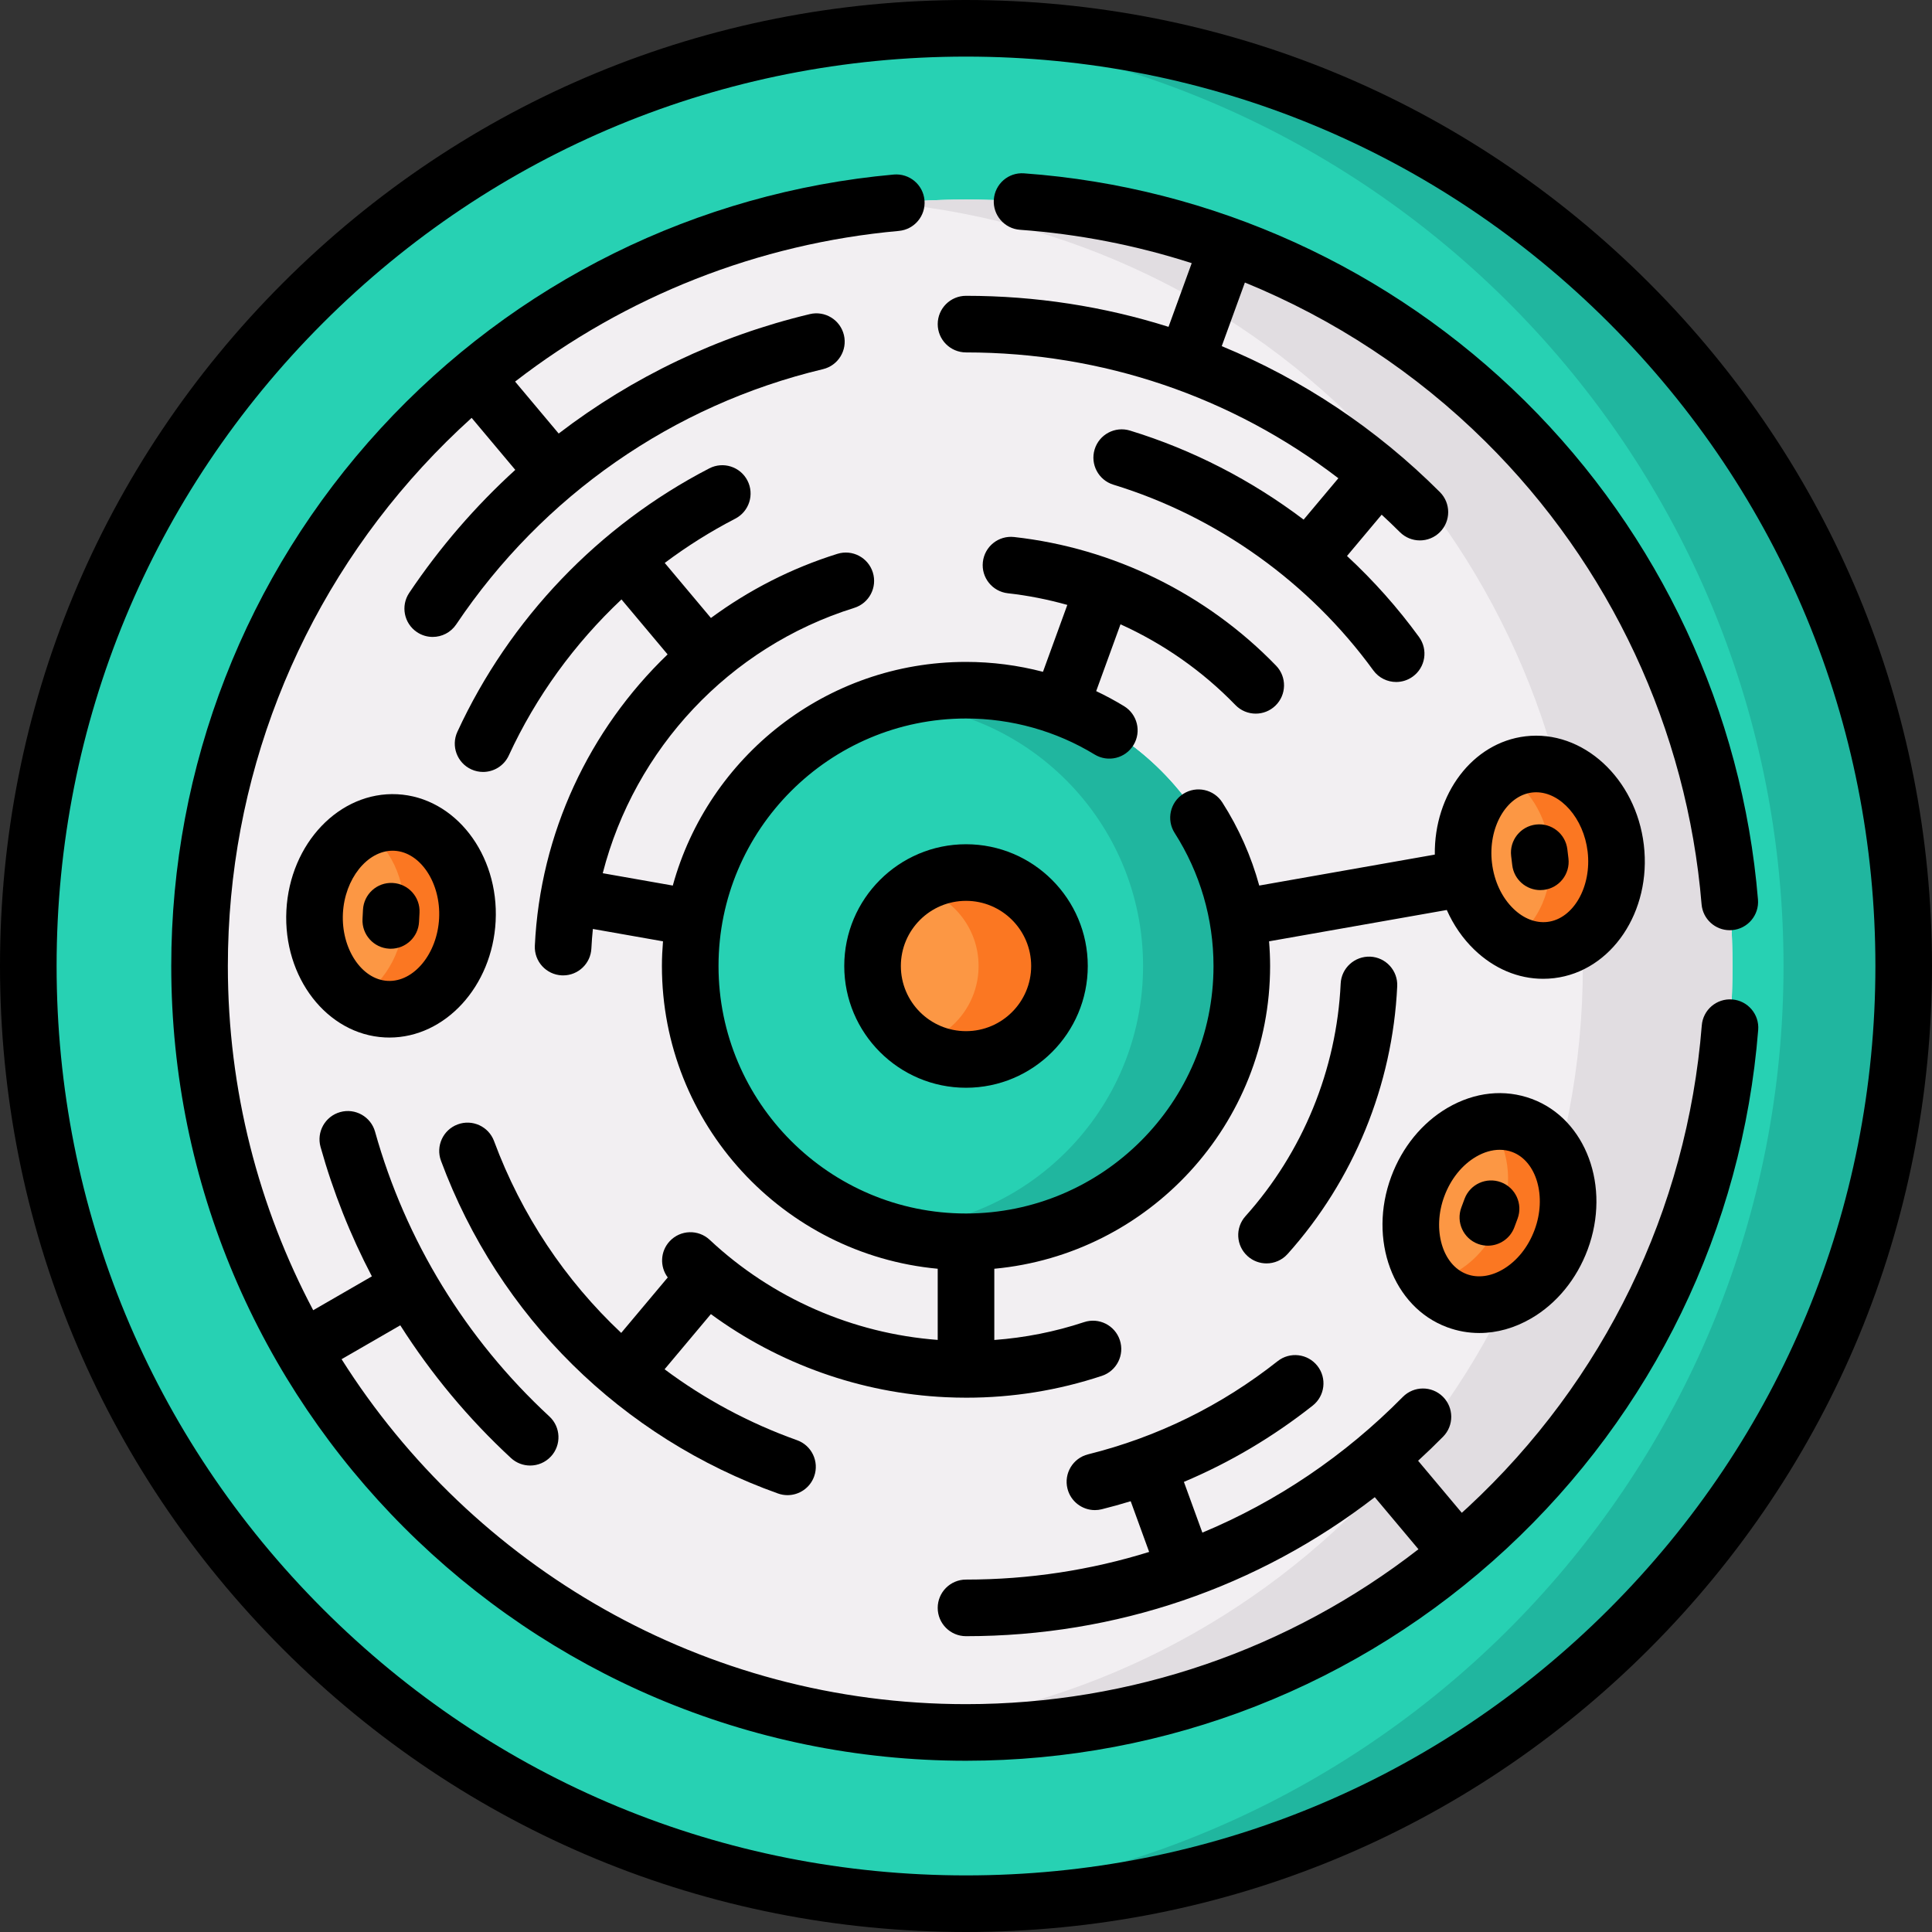
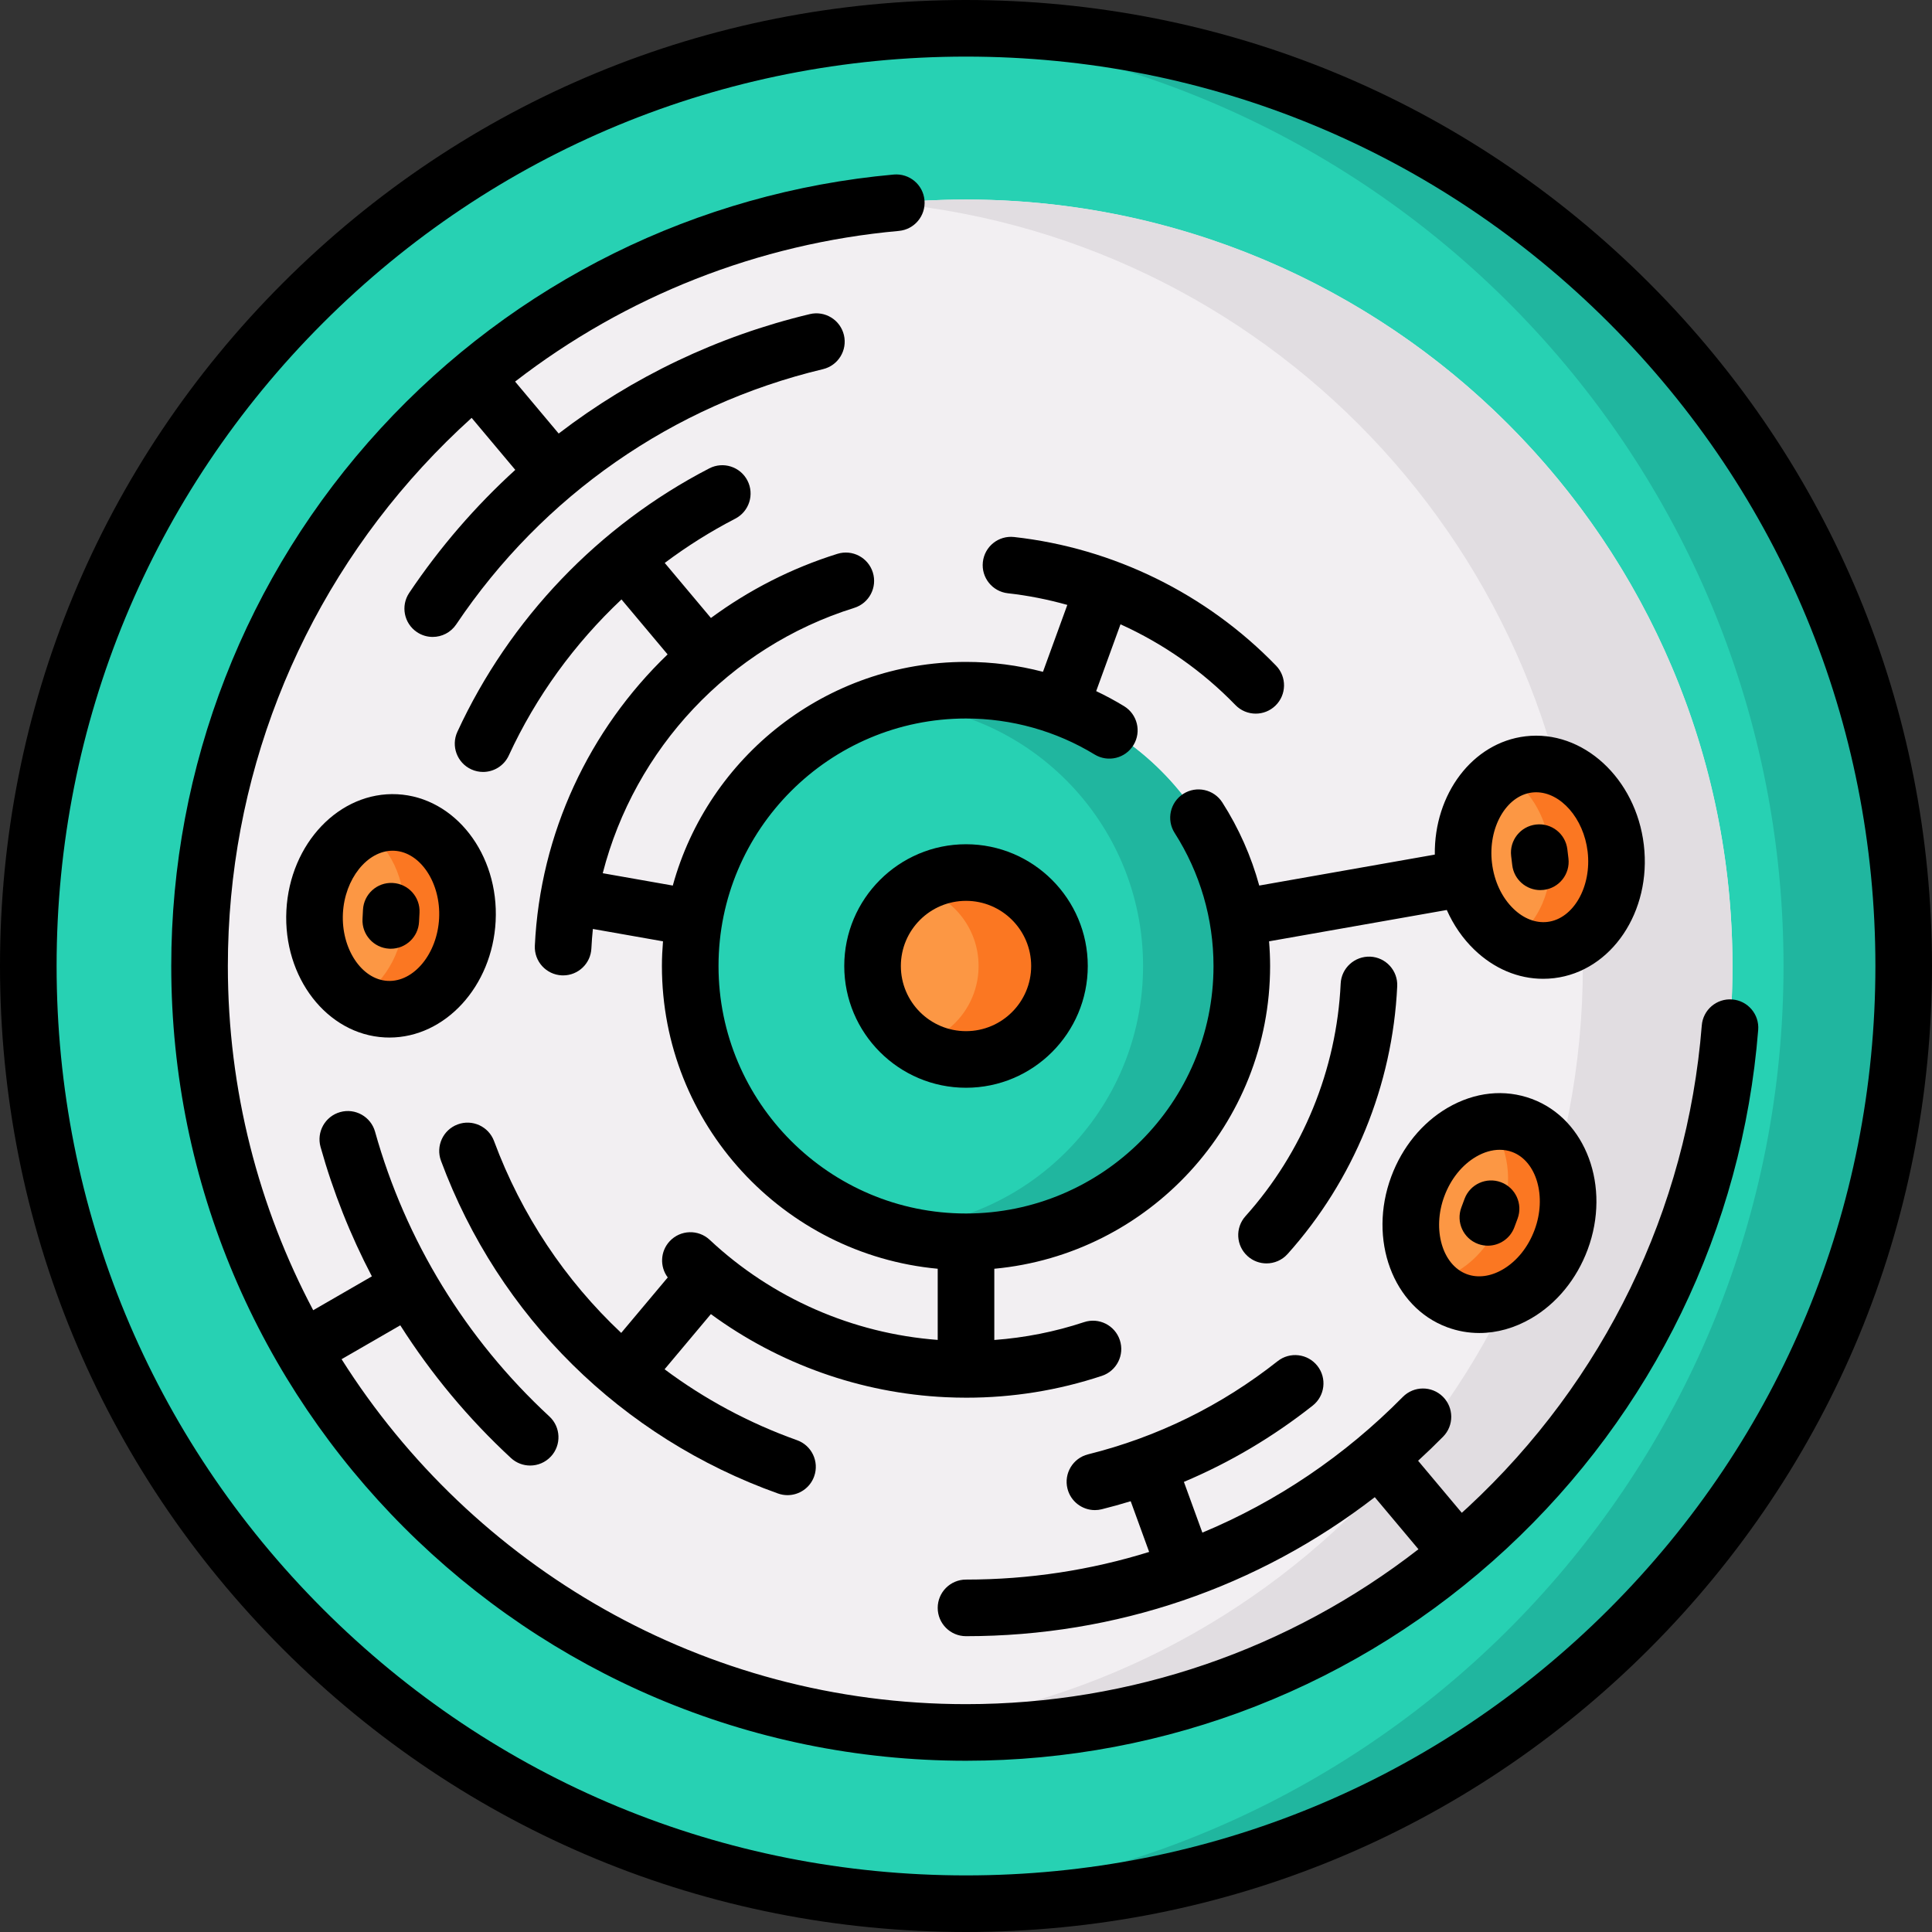
<svg xmlns="http://www.w3.org/2000/svg" id="Capa_1" enable-background="new 0 0 512 512" height="512" viewBox="0 0 512 512" width="512">
  <rect x="0" y="0" width="512" height="512" fill="#333333" stroke="none" />
  <g>
    <g>
      <g>
        <circle cx="256" cy="256" fill="#27d1b3" r="248.5" />
        <path d="m504.504 256c0 137.24-111.26 248.5-248.5 248.5-5.34 0-10.64-.17-15.89-.5 129.8-8.23 232.54-116.12 232.54-248s-102.741-239.77-232.541-248c5.25-.33 10.55-.5 15.89-.5 137.24 0 248.501 111.26 248.501 248.5z" fill="#20b69f" />
      </g>
      <g>
        <circle cx="256.004" cy="256" fill="#f2eff2" r="203.117" />
        <path d="m459.124 256c0 112.18-90.94 203.12-203.12 203.12-6.69 0-13.3-.32-19.82-.96 102.87-9.96 183.29-96.67 183.29-202.16s-80.42-192.2-183.29-202.16c6.52-.64 13.13-.96 19.82-.96 112.179 0 203.12 90.94 203.12 203.12z" fill="#e1dde1" />
      </g>
      <g>
        <g>
-           <circle cx="256.004" cy="256" fill="#27d1b3" r="73.089" />
          <circle cx="256.004" cy="256" fill="#27d1b3" r="73.089" />
          <path d="m329.094 256c0 40.37-32.72 73.09-73.09 73.09-7.7 0-15.13-1.19-22.1-3.41 38.18-.35 69.02-31.41 69.02-69.68s-30.84-69.33-69.02-69.68c6.97-2.22 14.4-3.41 22.1-3.41 40.37 0 73.09 32.72 73.09 73.09z" fill="#20b69f" />
        </g>
      </g>
      <g>
        <g>
          <circle cx="256.004" cy="256" fill="#27d1b3" r="24.767" />
          <circle cx="256.004" cy="256" fill="#27d1b3" r="24.767" />
          <circle cx="256.004" cy="256" fill="#fc9744" r="24.767" />
          <path d="m280.774 256c0 13.68-11.09 24.77-24.77 24.77-4.92 0-9.5-1.43-13.35-3.91 9.55-2.14 16.68-10.66 16.68-20.86s-7.13-18.72-16.68-20.86c3.85-2.48 8.43-3.91 13.35-3.91 13.679 0 24.77 11.09 24.77 24.77z" fill="#fb7722" />
        </g>
      </g>
      <g>
        <g>
          <g>
            <g transform="matrix(.052 -.999 .999 .052 -144.104 333.673)">
              <ellipse cx="103.622" cy="242.705" fill="#27d1b3" rx="24.767" ry="20.264" />
              <ellipse cx="103.622" cy="242.705" fill="#27d1b3" rx="24.767" ry="20.264" />
              <ellipse cx="103.622" cy="242.705" fill="#fc9744" rx="24.767" ry="20.264" />
            </g>
            <path d="m123.863 243.75c-.71 13.66-10.34 24.27-21.52 23.69-2.94-.15-5.69-1.06-8.14-2.58 7.16-3.56 12.42-11.9 12.93-21.87.52-10.06-3.95-18.98-10.81-23.2 2.65-1.32 5.56-1.98 8.58-1.82 11.171.58 19.661 12.12 18.96 25.78z" fill="#fb7722" />
          </g>
        </g>
      </g>
      <g>
        <g>
          <g>
            <g transform="matrix(.993 -.118 .118 .993 -23.917 49.645)">
              <ellipse cx="408.062" cy="227.172" fill="#27d1b3" rx="20.264" ry="24.767" />
-               <ellipse cx="408.062" cy="227.172" fill="#27d1b3" rx="20.264" ry="24.767" />
              <ellipse cx="408.062" cy="227.172" fill="#fc9744" rx="20.264" ry="24.767" />
            </g>
            <path d="m410.983 251.77c-3.78.45-7.48-.41-10.76-2.28 7.34-4.33 11.8-14.05 10.54-24.7-1.06-8.96-5.91-16.34-12.27-19.94 2.02-1.2 4.25-1.99 6.65-2.27 11.11-1.32 21.43 8.62 23.04 22.21 1.611 13.58-6.089 25.66-17.2 26.98z" fill="#fb7722" />
          </g>
        </g>
      </g>
      <g>
        <g>
          <g>
            <g transform="matrix(.348 -.937 .937 .348 -44.129 579.468)">
              <ellipse cx="394.723" cy="321.474" fill="#27d1b3" rx="24.767" ry="20.264" />
              <ellipse cx="394.723" cy="321.474" fill="#27d1b3" rx="24.767" ry="20.264" />
              <ellipse cx="394.723" cy="321.474" fill="#fc9744" rx="24.767" ry="20.264" />
            </g>
            <path d="m413.713 328.53c-4.76 12.82-17.13 20.06-27.62 16.16-2.85-1.06-5.26-2.83-7.17-5.1 7.88-1.26 15.39-7.64 18.86-16.98 3.48-9.34 1.95-19.07-3.2-25.17 2.94-.48 5.92-.24 8.77.82 10.491 3.9 15.13 17.45 10.36 30.27z" fill="#fb7722" />
          </g>
        </g>
      </g>
    </g>
    <g>
      <path d="m437.02 74.98c-48.352-48.351-112.64-74.98-181.02-74.98s-132.667 26.629-181.02 74.98c-48.351 48.352-74.98 112.64-74.98 181.02s26.629 132.668 74.98 181.02c48.353 48.351 112.64 74.98 181.02 74.98s132.668-26.629 181.02-74.98 74.98-112.64 74.98-181.02-26.629-132.668-74.98-181.02zm-10.607 351.433c-45.518 45.519-106.039 70.587-170.413 70.587-64.373 0-124.894-25.068-170.412-70.587-45.52-45.519-70.588-106.04-70.588-170.413s25.068-124.894 70.588-170.413c45.518-45.519 106.039-70.587 170.412-70.587 64.374 0 124.895 25.068 170.413 70.587s70.587 106.039 70.587 170.413-25.068 124.895-70.587 170.413z" />
      <path d="m459.061 264.863c-4.139-.323-7.743 2.753-8.071 6.882-3.891 48.868-25.899 94.215-61.973 127.687-.538.499-1.086.984-1.629 1.477l-11.576-13.795c2.253-2.064 4.463-4.189 6.625-6.38 2.909-2.948 2.877-7.697-.071-10.606-2.946-2.907-7.695-2.879-10.606.071-15.435 15.644-33.459 27.763-53.119 35.964l-4.894-13.446c12.166-5.135 23.591-11.892 34.136-20.219 3.25-2.566 3.805-7.283 1.237-10.534s-7.284-3.805-10.534-1.237c-14.944 11.801-31.845 20.107-50.23 24.688-4.02 1.001-6.467 5.071-5.465 9.09.85 3.411 3.908 5.689 7.271 5.689.601 0 1.21-.072 1.818-.225 2.583-.643 5.139-1.354 7.667-2.128l4.891 13.438c-15.501 4.822-31.817 7.328-48.534 7.328-4.143 0-7.5 3.357-7.5 7.5s3.357 7.5 7.5 7.5c39.748 0 77.429-12.946 108.328-36.836l11.573 13.792c-34.197 26.58-76.161 41.056-119.901 41.056-69.589 0-130.797-36.531-165.481-91.417l15.557-8.981c8.177 12.851 18.002 24.687 29.327 35.167 1.442 1.335 3.27 1.995 5.092 1.995 2.018 0 4.028-.809 5.507-2.406 2.813-3.04 2.629-7.785-.411-10.599-22.144-20.49-38.118-46.585-46.198-75.461-1.116-3.988-5.26-6.321-9.243-5.202-3.989 1.116-6.318 5.255-5.202 9.243 3.336 11.921 7.906 23.405 13.6 34.29l-15.547 8.976c-14.431-27.256-22.619-58.299-22.619-91.224 0-49.146 18.299-96.129 51.525-132.293 4.176-4.545 8.543-8.869 13.081-12.967l11.564 13.781c-10.541 9.597-19.992 20.51-28.104 32.591-2.309 3.438-1.394 8.099 2.046 10.407 1.283.861 2.736 1.274 4.174 1.274 2.415 0 4.786-1.164 6.233-3.32 22.914-34.125 57.431-58.147 97.191-67.64 4.029-.962 6.516-5.008 5.554-9.036-.962-4.029-5.005-6.518-9.036-5.554-24.407 5.827-47.003 16.662-66.556 31.648l-11.551-13.766c29.277-22.631 64.428-36.569 101.698-39.93 4.125-.372 7.168-4.018 6.796-8.144s-4.005-7.152-8.144-6.796c-52.14 4.702-100.436 28.604-135.991 67.301-35.777 38.941-55.48 89.528-55.48 142.444 0 116.135 94.482 210.617 210.618 210.617 53.304 0 104.165-19.955 143.215-56.189 38.838-36.037 62.534-84.866 66.724-137.493.328-4.129-2.753-7.743-6.882-8.072z" />
      <path d="m223.737 256c0 17.792 14.475 32.267 32.267 32.267s32.267-14.475 32.267-32.267-14.475-32.267-32.267-32.267-32.267 14.475-32.267 32.267zm49.534 0c0 9.521-7.746 17.267-17.267 17.267s-17.267-7.746-17.267-17.267 7.746-17.267 17.267-17.267 17.267 7.746 17.267 17.267z" />
      <path d="m363.137 253.521c-4.136-.159-7.649 3.003-7.844 7.141-1.069 22.795-10.032 44.688-25.235 61.645-2.766 3.084-2.507 7.826.577 10.591 1.433 1.284 3.222 1.916 5.004 1.916 2.058 0 4.105-.842 5.587-2.493 17.503-19.521 27.82-44.72 29.052-70.955.193-4.138-3.004-7.65-7.141-7.845z" />
-       <path d="m256.004 93.395c36.137 0 70.469 11.719 98.675 33.342l-9.203 10.967c-13.823-10.462-29.427-18.523-46.017-23.598-3.963-1.212-8.153 1.018-9.366 4.978-1.212 3.962 1.017 8.154 4.979 9.366 27.436 8.393 51.891 25.863 68.859 49.193 1.468 2.019 3.753 3.09 6.071 3.09 1.53 0 3.074-.467 4.405-1.436 3.351-2.437 4.091-7.127 1.654-10.477-5.658-7.779-12.07-14.968-19.092-21.479l9.184-10.945c1.634 1.508 3.248 3.043 4.829 4.624 1.464 1.464 3.384 2.196 5.303 2.196s3.839-.732 5.304-2.197c2.929-2.929 2.929-7.677 0-10.606-16.834-16.833-36.453-29.869-57.816-38.682l6.136-16.859c23.604 9.642 45.307 23.887 63.72 42.121 33.12 32.799 53.471 76.354 57.304 122.642.324 3.917 3.604 6.881 7.466 6.881.208 0 .417-.008.628-.025 4.128-.342 7.197-3.966 6.855-8.094-4.128-49.849-26.039-96.749-61.698-132.062-35.687-35.339-82.845-56.788-132.789-60.397-4.148-.317-7.723 2.809-8.021 6.939-.299 4.132 2.809 7.723 6.939 8.021 15.561 1.125 30.828 4.123 45.502 8.84l-6.144 16.881c-17.136-5.408-35.184-8.225-53.667-8.225-4.143 0-7.5 3.357-7.5 7.5s3.357 7.501 7.5 7.501z" />
      <path d="m131.35 244.137c.917-17.768-10.775-32.865-26.063-33.655-15.314-.777-28.472 13.024-29.391 30.792-.917 17.768 10.775 32.865 26.063 33.655.418.021.833.032 1.247.032 14.751 0 27.25-13.542 28.144-30.824zm-14.981-.774c-.482 9.348-6.691 16.942-13.637 16.585-6.909-.356-12.339-8.555-11.856-17.901.472-9.136 6.447-16.598 13.169-16.598.155 0 .312.005.468.013 6.909.356 12.339 8.555 11.856 17.901z" />
      <path d="m104.072 233.995c-4.149-.23-7.663 2.968-7.877 7.104l-.126 2.439c-.214 4.137 2.967 7.663 7.104 7.877.132.007.263.01.393.01 3.965 0 7.277-3.108 7.484-7.113l.126-2.439c.214-4.138-2.967-7.664-7.104-7.878z" />
      <path d="m435.633 223.901c-2.097-17.667-16.184-30.574-31.372-28.772-14.054 1.667-24.22 15.335-24.021 31.349l-46.526 8.204c-2.125-7.746-5.401-15.168-9.78-22.018-2.232-3.492-6.87-4.512-10.358-2.28-3.49 2.231-4.511 6.869-2.28 10.358 6.736 10.538 10.297 22.73 10.297 35.258 0 36.166-29.423 65.589-65.588 65.589-36.166 0-65.589-29.423-65.589-65.589s29.423-65.589 65.589-65.589c12.056 0 23.84 3.298 34.077 9.538 3.535 2.156 8.151 1.038 10.308-2.501 2.155-3.537 1.036-8.151-2.501-10.308-2.397-1.461-4.865-2.79-7.389-3.986l6.445-17.709c11.324 5.125 21.693 12.35 30.45 21.393 1.471 1.519 3.429 2.282 5.389 2.282 1.879 0 3.76-.702 5.217-2.112 2.976-2.882 3.052-7.63.17-10.605-18.457-19.059-43.11-31.165-69.419-34.089-4.128-.46-7.826 2.51-8.282 6.626-.458 4.116 2.509 7.824 6.626 8.282 5.349.594 10.615 1.643 15.756 3.087l-6.452 17.728c-6.621-1.728-13.471-2.626-20.395-2.626-37.057 0-68.333 25.15-77.706 59.272l-18.566-3.273c8.447-32.892 33.447-59.948 66.652-70.317 3.954-1.234 6.158-5.44 4.924-9.395-1.234-3.953-5.437-6.158-9.395-4.924-12.249 3.824-23.516 9.637-33.51 16.995l-12.24-14.586c5.88-4.41 12.132-8.343 18.694-11.735 3.68-1.902 5.121-6.427 3.22-10.106-1.903-3.682-6.431-5.118-10.106-3.22-29.265 15.125-52.973 39.917-66.759 69.807-1.734 3.762-.092 8.218 3.67 9.952 1.017.469 2.085.691 3.136.691 2.836 0 5.55-1.617 6.815-4.361 7.197-15.604 17.419-29.646 29.864-41.356l12.223 14.567c-20.719 19.908-33.78 47.371-35.181 77.214-.193 4.138 3.003 7.649 7.141 7.844.12.005.238.008.357.008 3.98 0 7.297-3.131 7.486-7.148.081-1.731.224-3.448.395-5.159l18.584 3.277c-.175 2.161-.288 4.339-.288 6.544 0 41.906 32.157 76.431 73.089 80.228v18.86c-22.544-1.708-43.904-11.046-60.415-26.516-3.024-2.834-7.771-2.676-10.601.345-2.526 2.696-2.67 6.759-.528 9.616l-12.332 14.696c-14.821-13.926-26.424-31.232-33.697-50.83-1.441-3.884-5.757-5.866-9.641-4.422-3.884 1.441-5.863 5.757-4.422 9.641 15.312 41.261 47.865 73.397 89.312 88.171.833.297 1.683.438 2.519.438 3.082 0 5.971-1.914 7.064-4.983 1.391-3.902-.645-8.192-4.546-9.583-12.733-4.539-24.531-10.902-35.097-18.792l12.268-14.62c18.043 13.224 39.697 20.962 62.253 22.022 1.832.086 3.657.129 5.479.129 12.247 0 24.297-1.94 35.889-5.786 3.932-1.304 6.062-5.548 4.757-9.479-1.304-3.93-5.547-6.063-9.479-4.757-7.725 2.562-15.687 4.128-23.784 4.728v-18.875c40.932-3.797 73.088-38.321 73.088-80.228 0-2.192-.099-4.375-.275-6.546l47.099-8.305c1.769 3.985 4.227 7.562 7.276 10.501 5.237 5.048 11.63 7.736 18.257 7.736.968 0 1.94-.058 2.915-.173 15.202-1.808 25.866-17.649 23.77-35.317zm-25.537 20.416c-3.104.367-6.294-.863-8.995-3.467-3.108-2.997-5.138-7.32-5.713-12.176-1.104-9.294 3.77-17.835 10.64-18.649.357-.043.715-.063 1.07-.063 6.486 0 12.594 6.896 13.639 15.707 1.102 9.294-3.77 17.834-10.641 18.648z" />
      <path d="m415.365 225.074c-.488-4.113-4.214-7.054-8.332-6.562-4.113.488-7.052 4.219-6.562 8.332l.288 2.426c.452 3.812 3.69 6.616 7.438 6.616.296 0 .594-.018.895-.054 4.113-.488 7.052-4.219 6.562-8.332z" />
      <path d="m383.481 351.719c2.774 1.031 5.654 1.542 8.558 1.542 4.654 0 9.368-1.313 13.8-3.905 6.707-3.923 12.002-10.39 14.908-18.209 6.198-16.677-.433-34.584-14.782-39.918-7.221-2.684-15.162-1.845-22.358 2.363-6.707 3.923-12.002 10.39-14.908 18.21-6.199 16.677.434 34.584 14.782 39.917zm-.722-34.692c1.703-4.583 4.694-8.308 8.421-10.487 2.078-1.216 4.221-1.834 6.262-1.834 1.14 0 2.249.193 3.297.583 6.485 2.41 9.209 11.858 5.948 20.631-1.703 4.583-4.694 8.308-8.421 10.487-3.24 1.895-6.634 2.338-9.559 1.251-6.484-2.41-9.209-11.858-5.948-20.631z" />
      <path d="m391.682 329.647c.862.32 1.745.473 2.614.473 3.044 0 5.907-1.867 7.03-4.887l.852-2.289c1.444-3.883-.532-8.2-4.414-9.645-3.883-1.442-8.201.532-9.645 4.414l-.852 2.289c-1.444 3.884.533 8.201 4.415 9.645z" />
    </g>
  </g>
</svg>